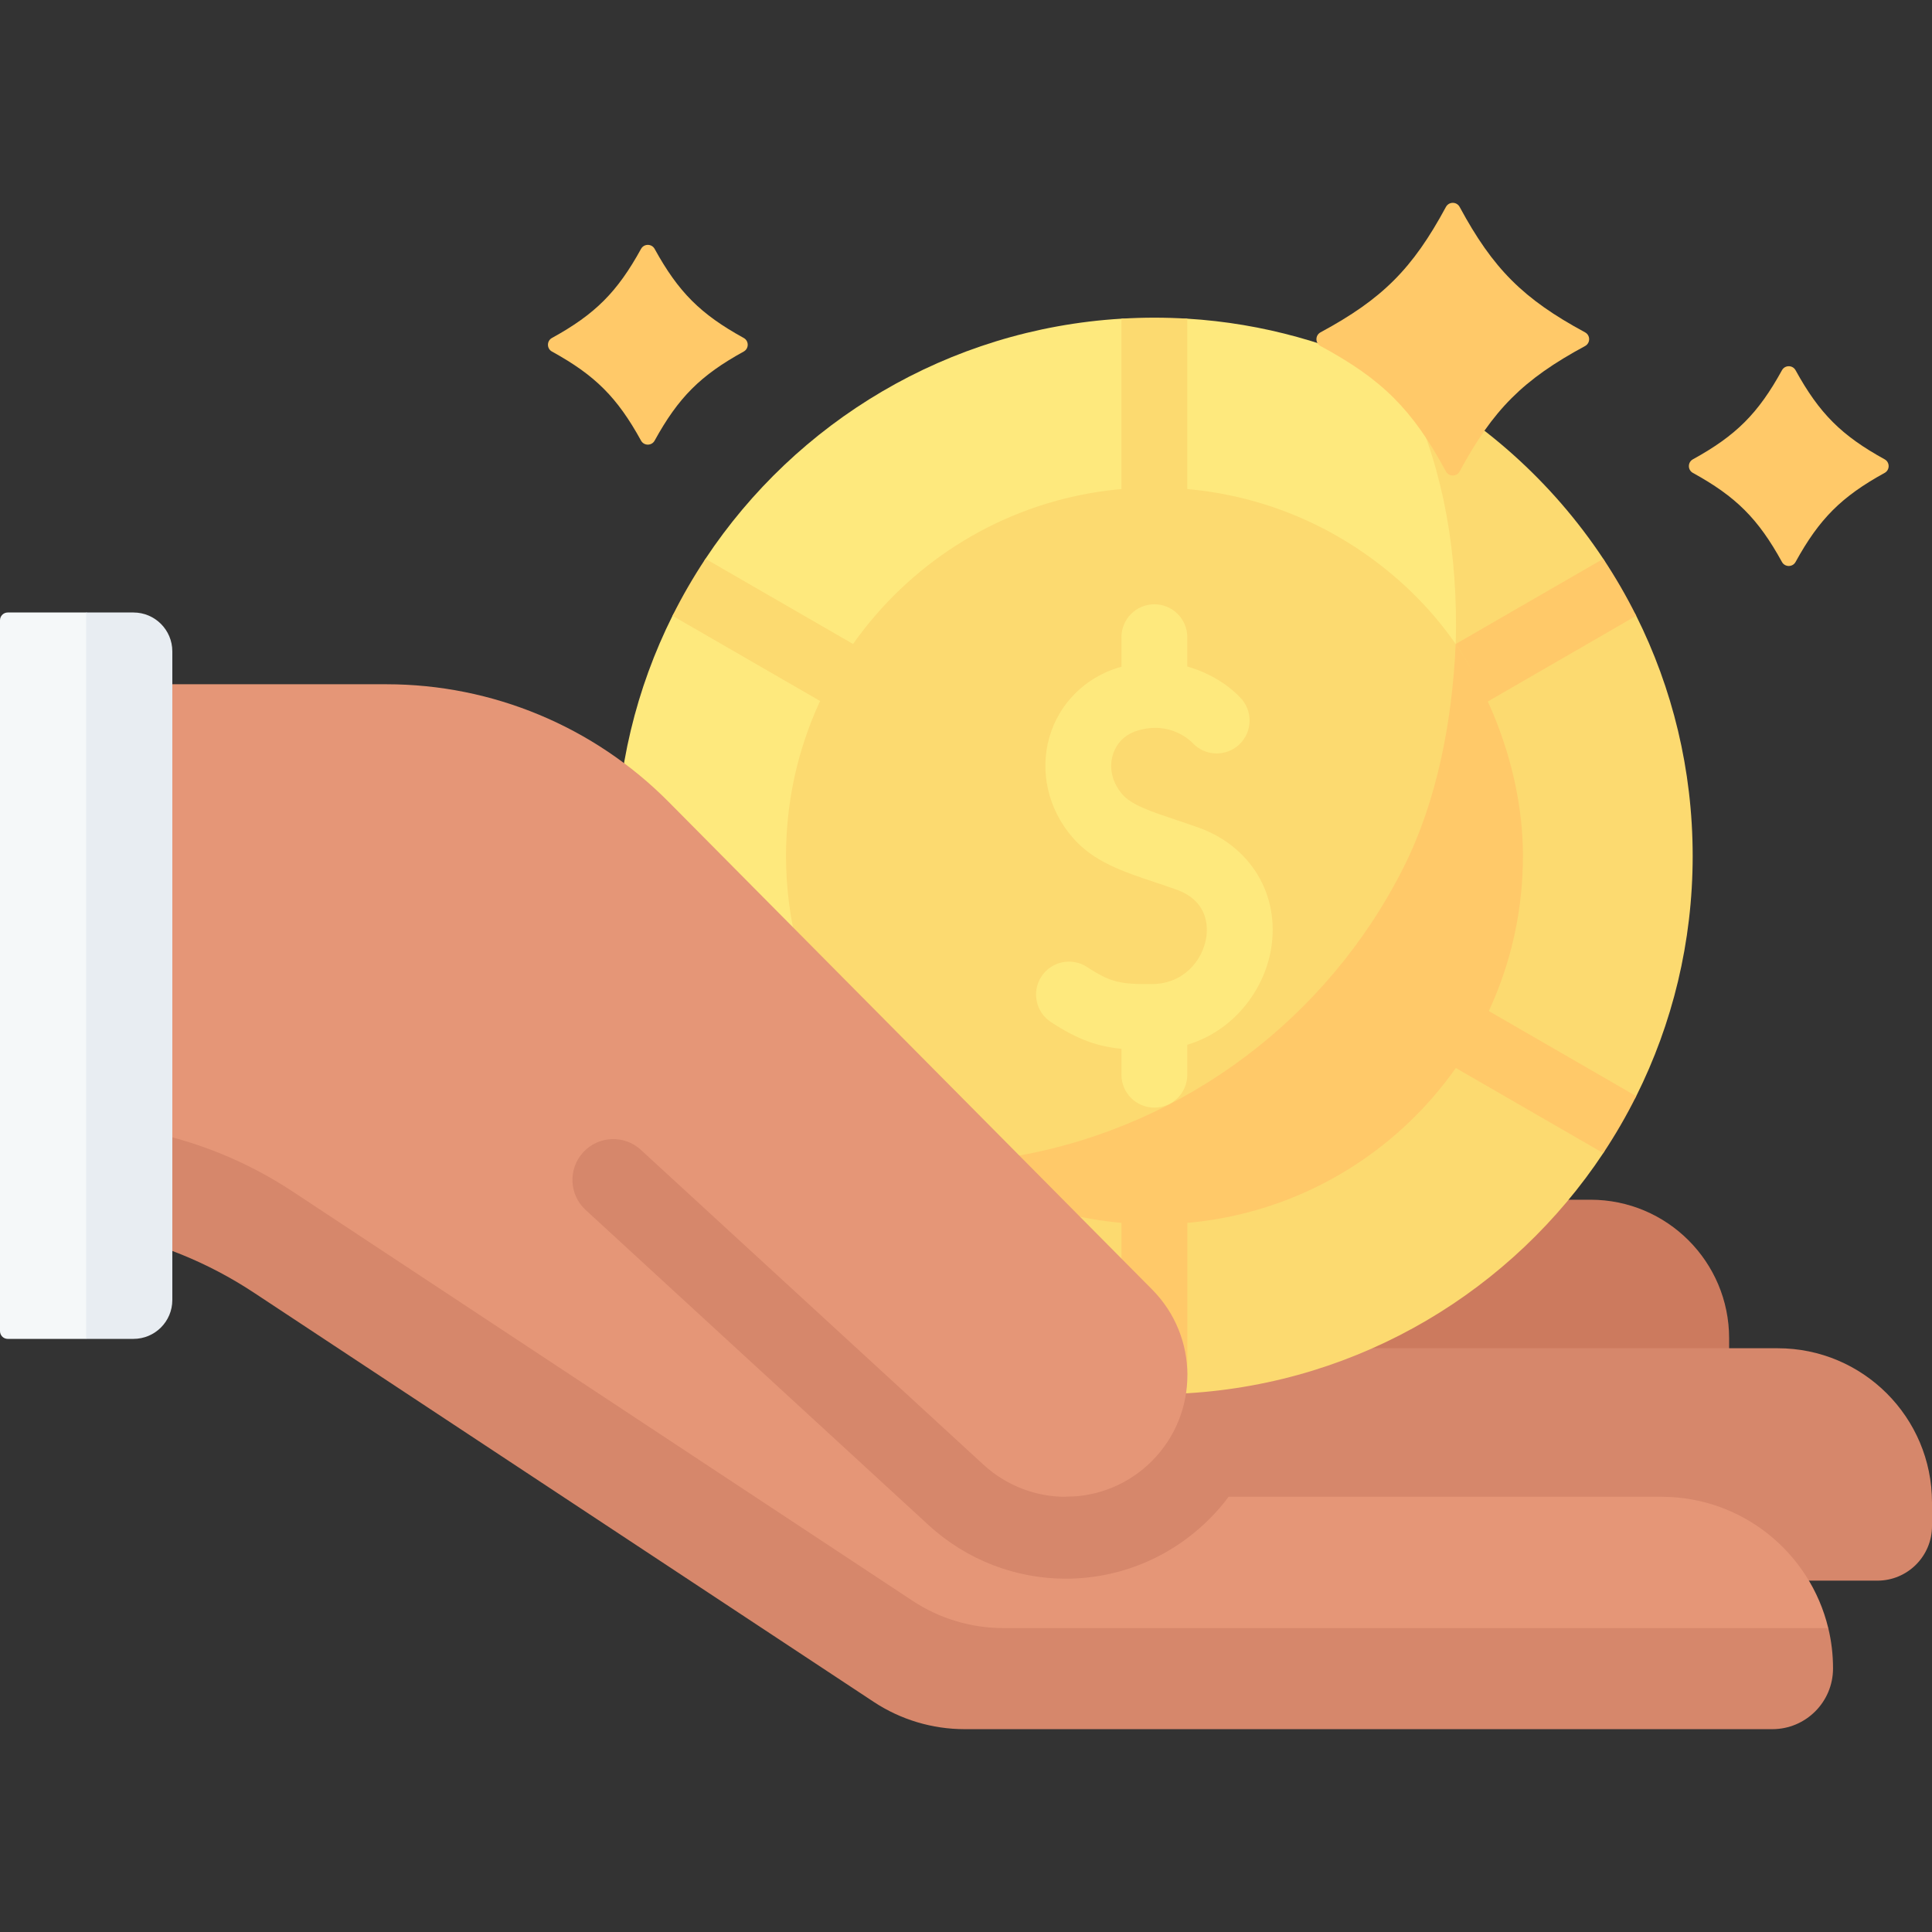
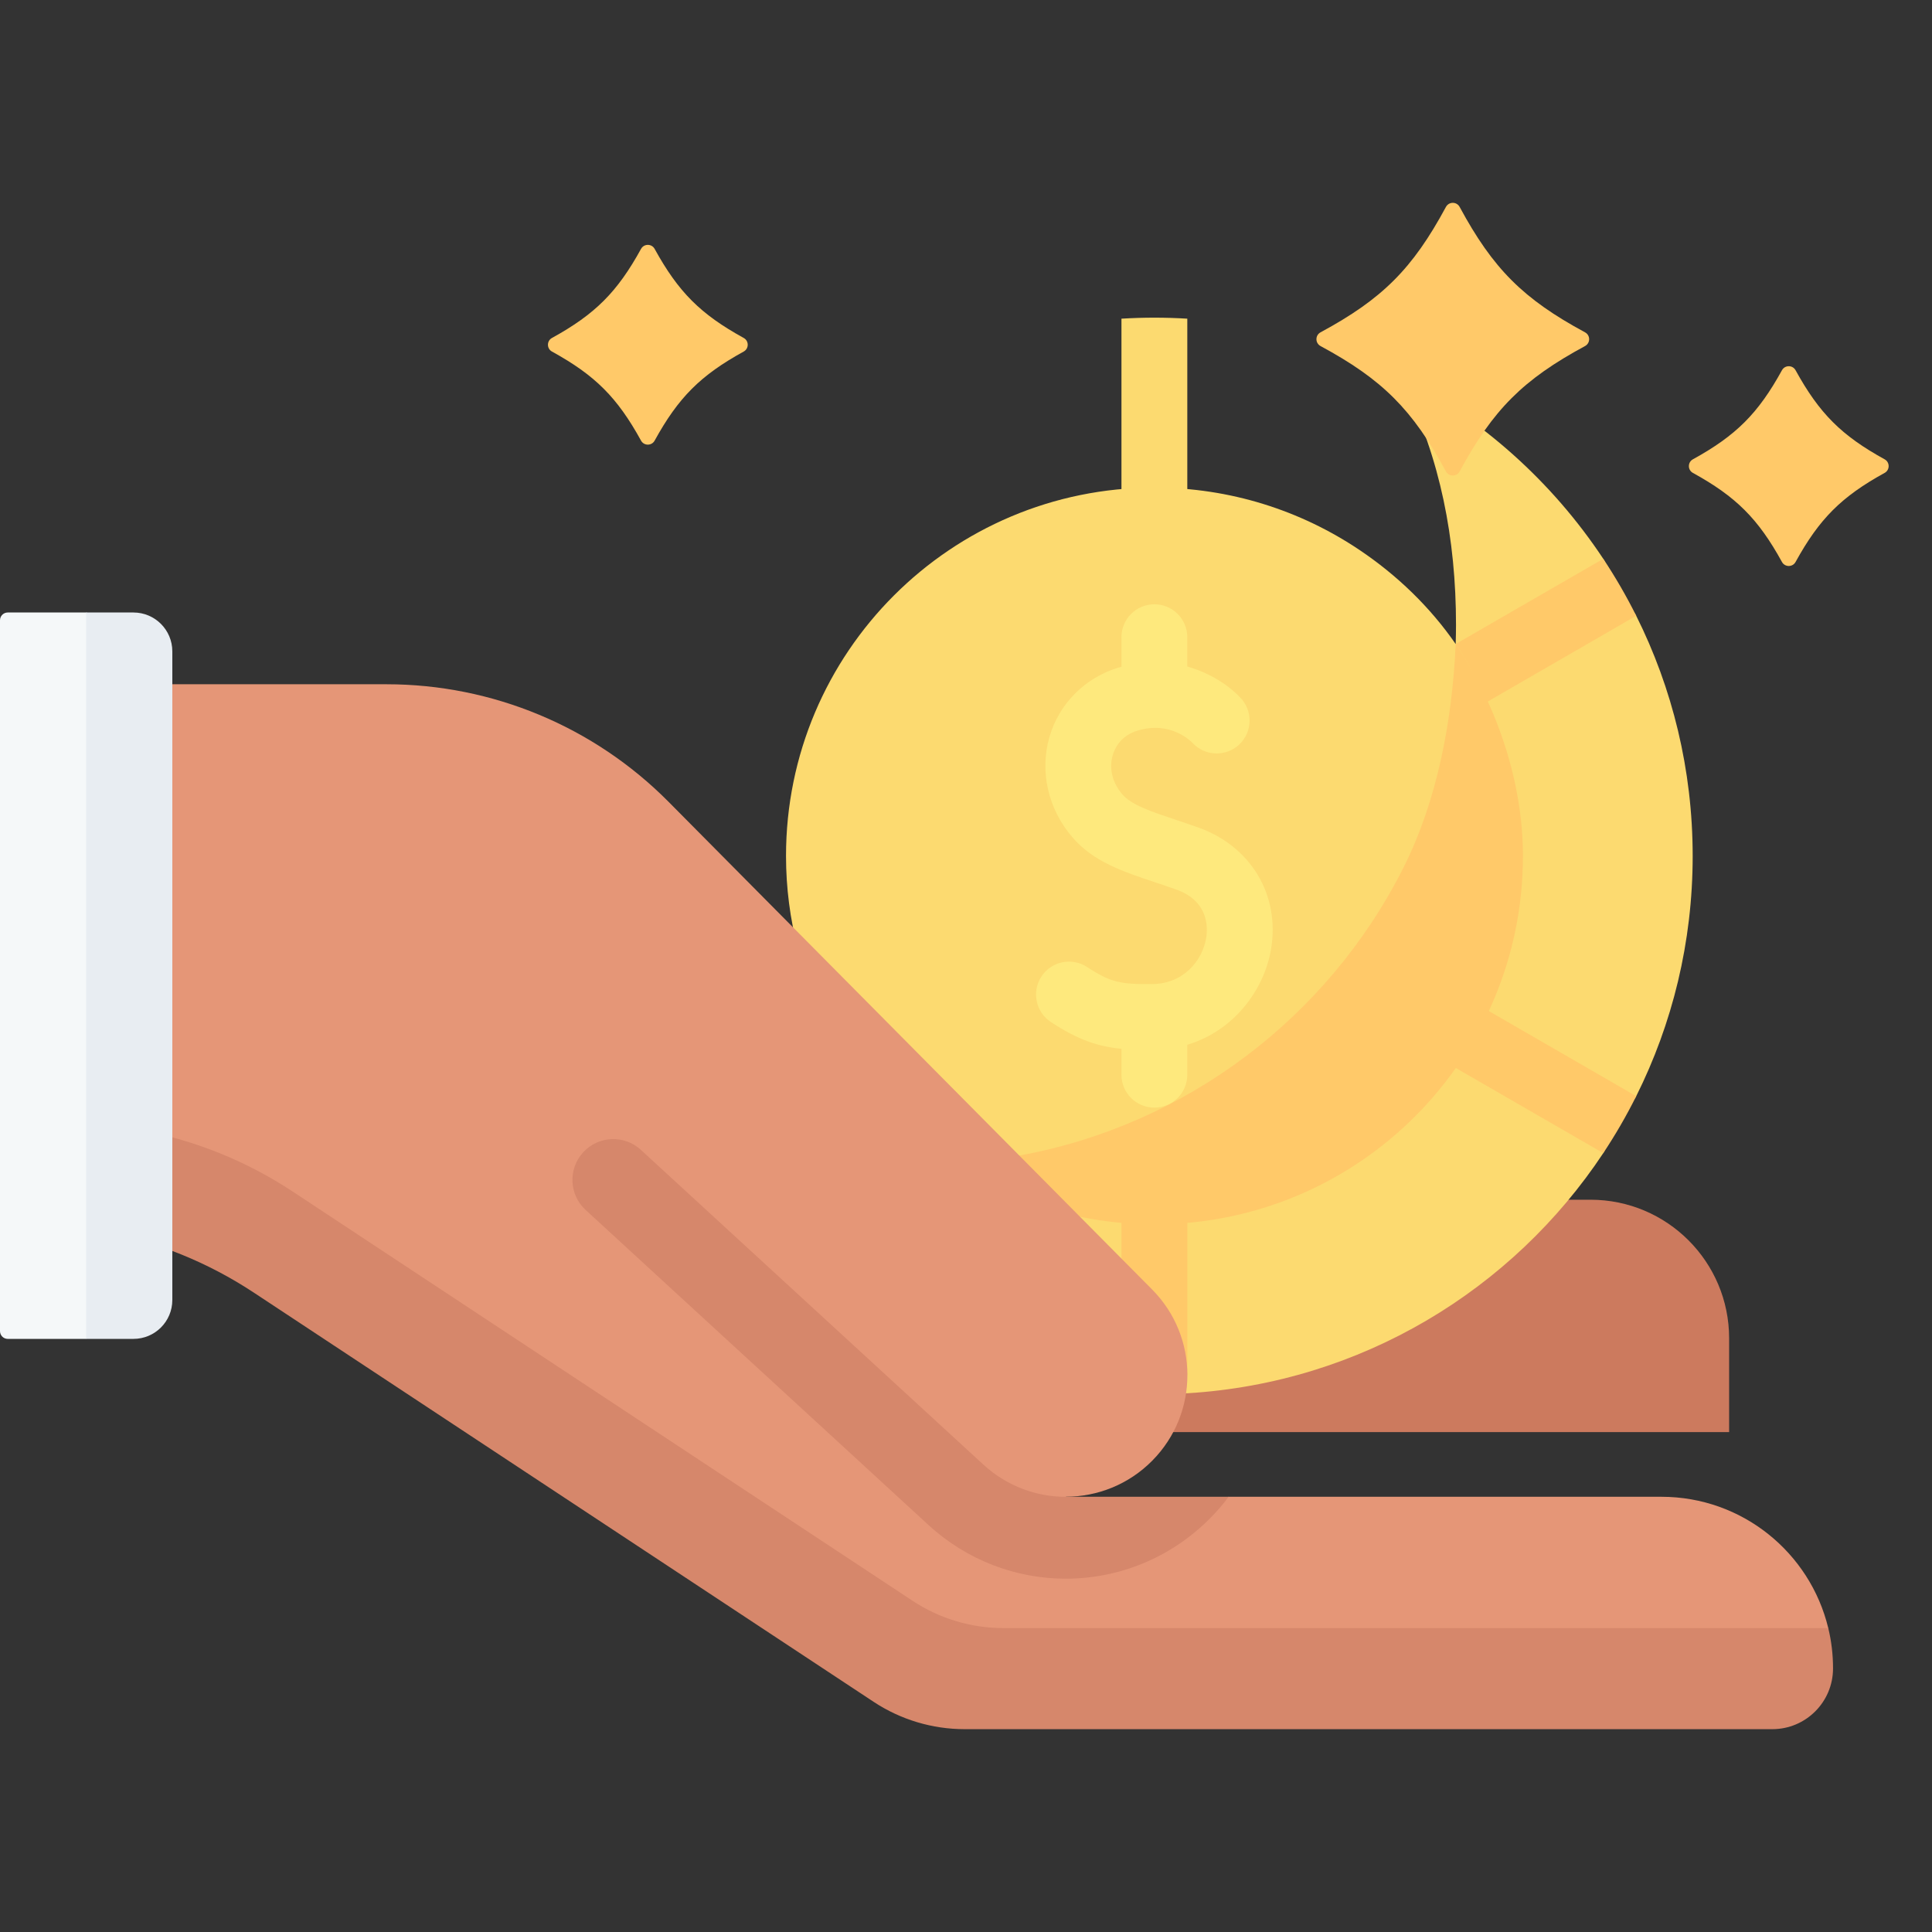
<svg xmlns="http://www.w3.org/2000/svg" id="Capa_1" enable-background="new 0 0 512 512" height="512" viewBox="0 0 512 512" width="512">
  <rect x="0" y="0" width="512" height="512" fill="#333333" stroke="none" />
  <g>
    <path d="m276.772 317.939h144.727c20.29 0 36.738 16.448 36.738 36.738v24.848h-181.465z" fill="#cc7a5e" />
-     <path d="m268.607 357.3h202.51c22.579 0 40.883 18.304 40.883 40.883v6.231c0 7.993-6.48 14.472-14.472 14.472h-228.921z" fill="#d6876b" />
    <g>
-       <path d="m446.248 226.834c0 22.88-5.385 42.165-14.958 61.334-2.605 5.223-5.525 10.259-8.735 15.098-24.031 36.244-61.857 60.857-107.907 63.637-2.885.174-5.793.267-8.724.267s-5.839-.093-8.724-.267c-46.05-2.768-84.609-25.993-108.64-62.237-2.696-4.064-5.861-8.191-8.133-12.527-.433-.827-1.79-.808-2.207-1.644-9.573-19.169-14.958-40.781-14.958-63.66 0-22.868 5.385-44.491 14.958-63.648 1.351-2.708 5.113-3.04 6.629-5.646 1.408-2.42.56-7.122 2.106-9.452 24.031-36.244 64.195-60.869 110.245-63.637 2.885-.174 5.793 2.059 8.724 2.059s5.839-2.233 8.724-2.059c20.121 1.215 39.069 6.692 56.133 15.299 8.886 4.482 38.243 30.257 51.774 50.665 3.21 4.839 6.13 9.875 8.735 15.098 9.572 19.155 14.958 38.452 14.958 61.32z" fill="#fee97d" />
      <path d="m433.616 163.186c-1.247-2.499-4.891-3.792-6.279-6.204-1.513-2.63-.782-6.37-2.456-8.894-13.531-20.408-32.173-37.127-54.1-48.338.433.826.871 1.65 1.289 2.486 9.573 19.157 13.788 40.513 13.788 63.381 0 1.687-.04 3.378-.086 5.054-.582 21.047-4.835 41.118-13.702 58.874-2.605 5.223-5.525 10.259-8.735 15.098-24.031 36.244-64.183 60.857-110.233 63.637-2.885.174-5.793.268-8.724.268s-5.839-.093-8.724-.268c-20.124-1.21-39.137-6.587-56.157-15.29 2.272 4.336 4.764 8.54 7.46 12.603 24.031 36.244 64.195 60.868 110.245 63.637 2.885.174 5.793-2.059 8.724-2.059s5.839 2.233 8.724 2.059c46.05-2.78 86.202-27.393 110.233-63.637 1.554-2.343.714-7.059 2.13-9.493 1.508-2.593 5.262-2.911 6.606-5.605 9.573-19.169 14.958-40.781 14.958-63.66-.003-22.869-5.388-44.492-14.961-63.649z" fill="#fcda70" />
      <g>
        <g>
          <path d="m433.616 290.494c-2.605 5.223-5.525 10.259-8.735 15.098l-47.969-27.695c-4.176-2.408-5.606-7.747-3.199-11.922 2.408-4.164 7.747-5.595 11.922-3.187z" fill="#ffc969" />
        </g>
        <g>
          <path d="m314.647 312.559v51.919c-2.885.174-5.793 5.017-8.724 5.017s-5.839-.093-8.724-.268v-56.669c0-4.816 3.908-8.724 8.724-8.724s8.724 3.91 8.724 8.725z" fill="#ffc969" />
        </g>
        <g>
          <path d="m433.616 163.186-45.538 26.299c-1.373.791-2.873 1.163-4.362 1.163-3.013 0-5.944-1.558-7.561-4.362-2.408-4.176-.977-9.503 3.199-11.911l45.526-26.287c3.211 4.838 6.13 9.875 8.736 15.098z" fill="#ffc969" />
        </g>
        <g>
-           <path d="m237.053 187.077c-1.617 2.803-4.548 4.362-7.561 4.362-1.477 0-2.978-.372-4.35-1.163l-46.922-27.09c2.605-5.223 5.525-10.259 8.735-15.098l46.91 27.078c4.165 2.408 5.595 7.735 3.188 11.911z" fill="#fcda70" />
-         </g>
+           </g>
        <g>
          <path d="m314.647 84.451v53.099c0 4.815-3.908 8.724-8.724 8.724s-8.724-3.908-8.724-8.724v-53.099c2.885-.174 5.793-.268 8.724-.268 2.932 0 5.84.093 8.724.268z" fill="#fcda70" />
        </g>
      </g>
      <path d="m401.212 226.838c0 53.913-41.379 95.292-95.292 95.292-19.883 0-44.297-7.478-53.763-13.8-26.328-17.583-43.854-47.462-43.854-81.491 0-53.913 43.705-97.618 97.618-97.618 20.104 0 38.788 6.077 54.316 16.494 9.972 6.69 18.722 15.113 25.551 24.979 9.262 13.383 15.424 35.245 15.424 56.144z" fill="#fcda70" />
      <path d="m372.124 229.545c-2.605 5.223-5.525 10.259-8.735 15.098-24.031 36.244-64.183 60.857-110.233 63.637-.306.018-.692.033-.998.05 15.416 10.188 33.958 16.127 53.819 16.127 53.913 0 97.618-43.705 97.618-97.618 0-20.212-7.302-40.591-17.823-56.169-.906 20.513-4.971 41.501-13.648 58.875z" fill="#ffc969" />
      <path d="m317.48 219.265c-2-.708-3.918-1.348-5.747-1.959-6.619-2.214-11.848-3.962-14.274-6.756-2.664-3.07-3.604-6.865-2.576-10.414.537-1.857 2.112-5.174 6.623-6.533 8.648-2.61 14 2.723 14.583 3.338 3.309 3.501 8.831 3.66 12.333.349 3.501-3.309 3.658-8.831.349-12.333-3.201-3.388-8.114-6.634-14.126-8.315v-7.777c0-4.819-3.906-8.724-8.724-8.724s-8.724 3.905-8.724 8.724v7.843c-.242.067-.48.114-.723.188-8.938 2.692-15.798 9.567-18.352 18.389-2.664 9.206-.361 19.188 6.161 26.701 5.55 6.394 13.135 8.93 21.918 11.867 1.738.582 3.562 1.19 5.464 1.863 8.642 3.054 8.455 10.046 7.974 12.91-.978 5.818-5.872 12.105-14.307 12.161-8.296.064-10.89-.353-17.267-4.525-4.031-2.638-9.439-1.508-12.076 2.525-2.638 4.031-1.507 9.438 2.525 12.076 7.083 4.634 12.261 6.452 18.683 7.081v6.868c0 4.819 3.906 8.724 8.724 8.724s8.724-3.905 8.724-8.724v-7.934c12.438-3.738 20.395-14.622 22.201-25.358 2.411-14.347-5.372-27.308-19.366-32.255z" fill="#fee97d" />
    </g>
    <g fill="#e59677">
      <path d="m282.465 396.663c-5.728.01-11.456-1.504-16.545-4.564z" />
      <path d="m282.465 396.663c-5.728.01-11.456-1.504-16.545-4.564z" />
      <path d="m440.293 396.662h-114.694l-32.324 5.437-10.811-5.437-.011-.009c8.327-.004 16.637-3.208 22.928-9.58 12.411-12.573 12.389-32.794-.051-45.339l-128.167-129.259c-19.762-19.93-46.665-31.14-74.732-31.14h-67.161l-7.839 145.043c15.111-8.288 25.669-5.2 37.799 2.809l166.644 111.696c7.15 4.721 15.529 7.237 24.096 7.237l211.248 6.725c8.893 0 16.101-7.209 16.101-16.101 0-3.68 1.19-7.281 1.19-7.281-4.807-19.966-22.777-34.801-44.216-34.801z" />
    </g>
    <path d="m485.772 442.145c0 8.89-7.201 16.102-16.092 16.102h-214.041c-8.571 0-16.947-2.514-24.096-7.232l-164.293-108.468c-12.125-8.005-25.672-13.485-39.817-16.174l1.494-27.66 8.808.876c14.144 2.689 27.691 8.169 39.817 16.174l164.293 108.467c7.149 4.718 15.525 7.232 24.096 7.232l218.568-.001c.835 3.42 1.263 7.006 1.263 10.684z" fill="#d6876b" />
    <path d="m325.599 396.663c-1.453 1.957-3.06 3.822-4.821 5.604-10.57 10.714-24.436 16.102-38.333 16.102-13.021 0-26.064-4.739-36.448-14.278l-27.166-24.972-63.632-58.468c-4.399-4.042-4.688-10.885-.645-15.283 4.042-4.398 10.883-4.686 15.281-.645l90.8 83.441c1.659 1.525 3.431 2.833 5.285 3.935 5.089 3.06 10.817 4.574 16.545 4.564z" fill="#d6876b" />
    <path d="m2.06 162.315h20.768l7.084 1.824c5.69 0 10.302 4.612 10.302 10.302l-.816 165.216c0 5.69-4.612 10.302-10.302 10.302l-6.269 4.861h-20.767c-1.138 0-2.06-.922-2.06-2.06v-188.384c0-1.138.922-2.061 2.06-2.061z" fill="#f5f8f9" />
    <path d="m45.668 172.619v171.896c0 5.697-4.615 10.302-10.302 10.302h-12.537v-192.5h12.537c5.687 0 10.302 4.615 10.302 10.302z" fill="#e8edf2" />
    <path d="m448.634 125.323c11.453 6.304 17.302 12.153 23.606 23.606.779 1.416 2.823 1.416 3.602 0 6.304-11.453 12.153-17.302 23.606-23.606 1.416-.779 1.416-2.823 0-3.602-11.453-6.304-17.302-12.153-23.606-23.606-.779-1.416-2.823-1.416-3.602 0-6.304 11.453-12.153 17.302-23.606 23.606-1.415.779-1.415 2.823 0 3.602z" fill="#ffc969" />
    <path d="m146.276 93.164c11.453 6.304 17.302 12.153 23.606 23.606.779 1.416 2.823 1.416 3.602 0 6.304-11.453 12.153-17.302 23.606-23.606 1.416-.779 1.416-2.823 0-3.602-11.453-6.304-17.302-12.153-23.606-23.606-.779-1.416-2.823-1.416-3.602 0-6.304 11.453-12.153 17.302-23.606 23.606-1.415.779-1.415 2.823 0 3.602z" fill="#ffc969" />
    <path d="m349.957 91.707c16.395 8.854 24.376 16.836 33.23 33.23.783 1.45 2.853 1.45 3.636 0 8.854-16.395 16.836-24.376 33.23-33.23 1.45-.783 1.45-2.853 0-3.636-16.395-8.854-24.376-16.836-33.23-33.23-.783-1.45-2.853-1.45-3.636 0-8.854 16.395-16.836 24.376-33.23 33.23-1.45.783-1.45 2.853 0 3.636z" fill="#ffc969" />
  </g>
</svg>